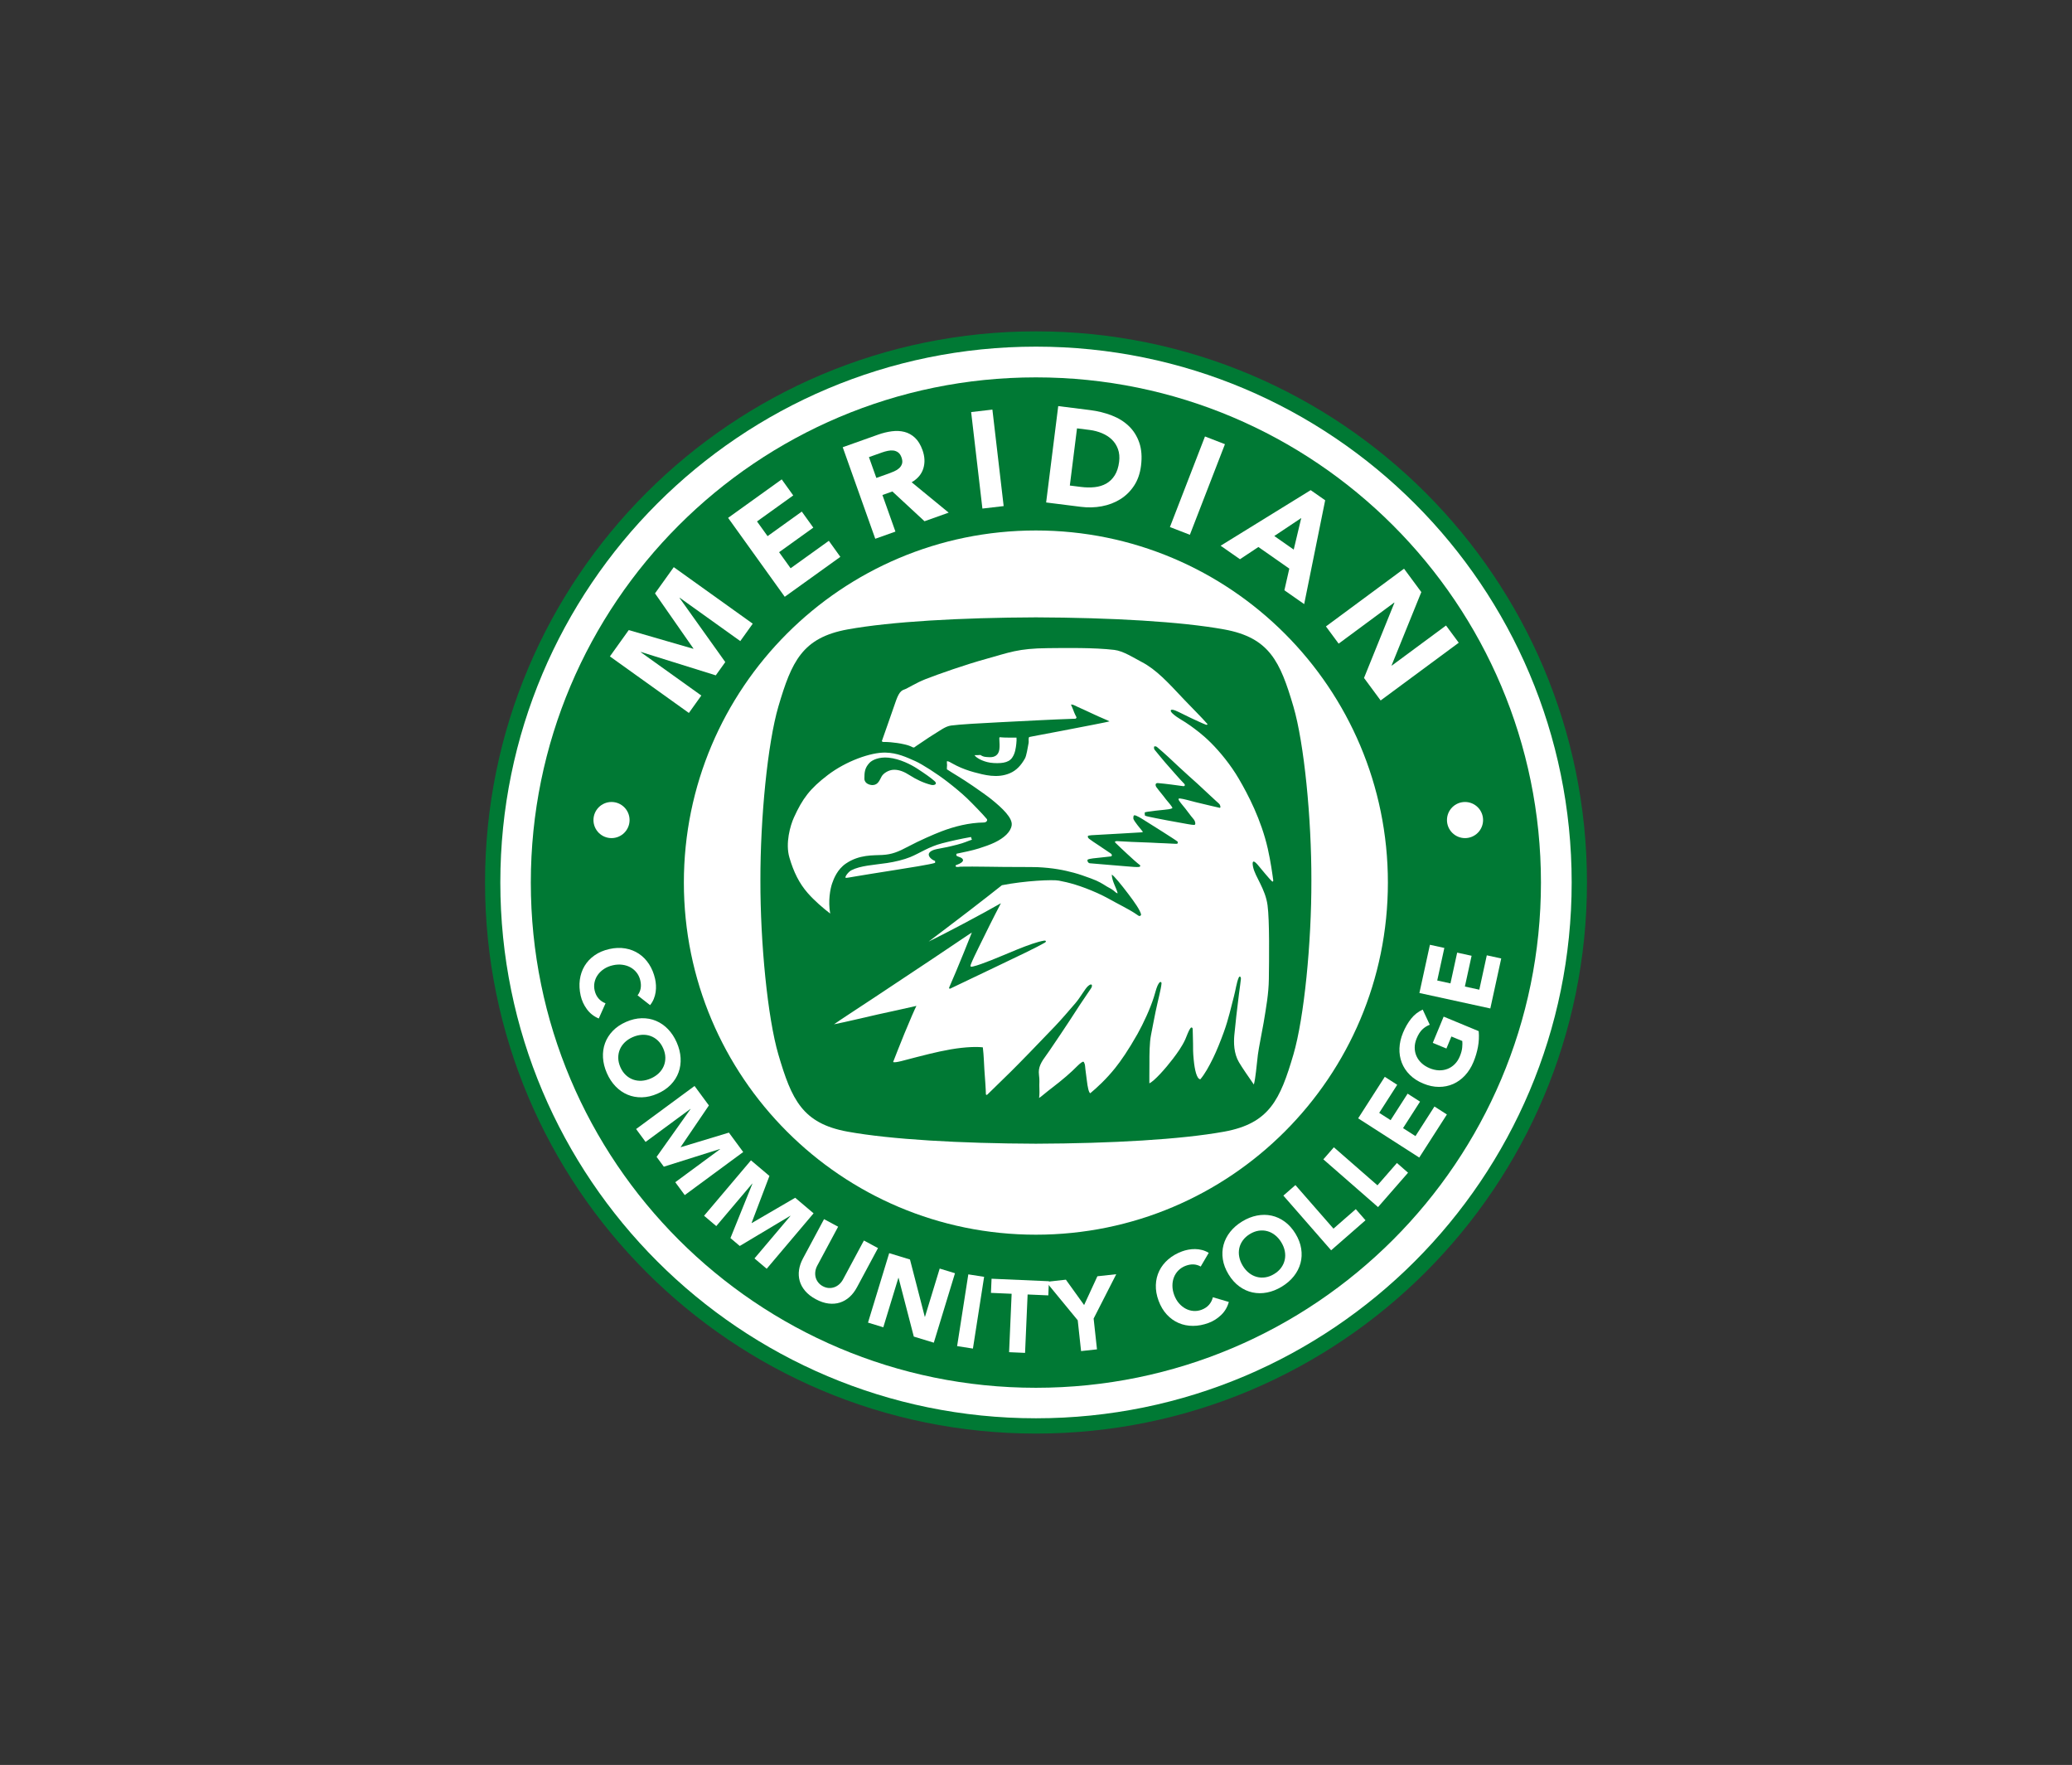
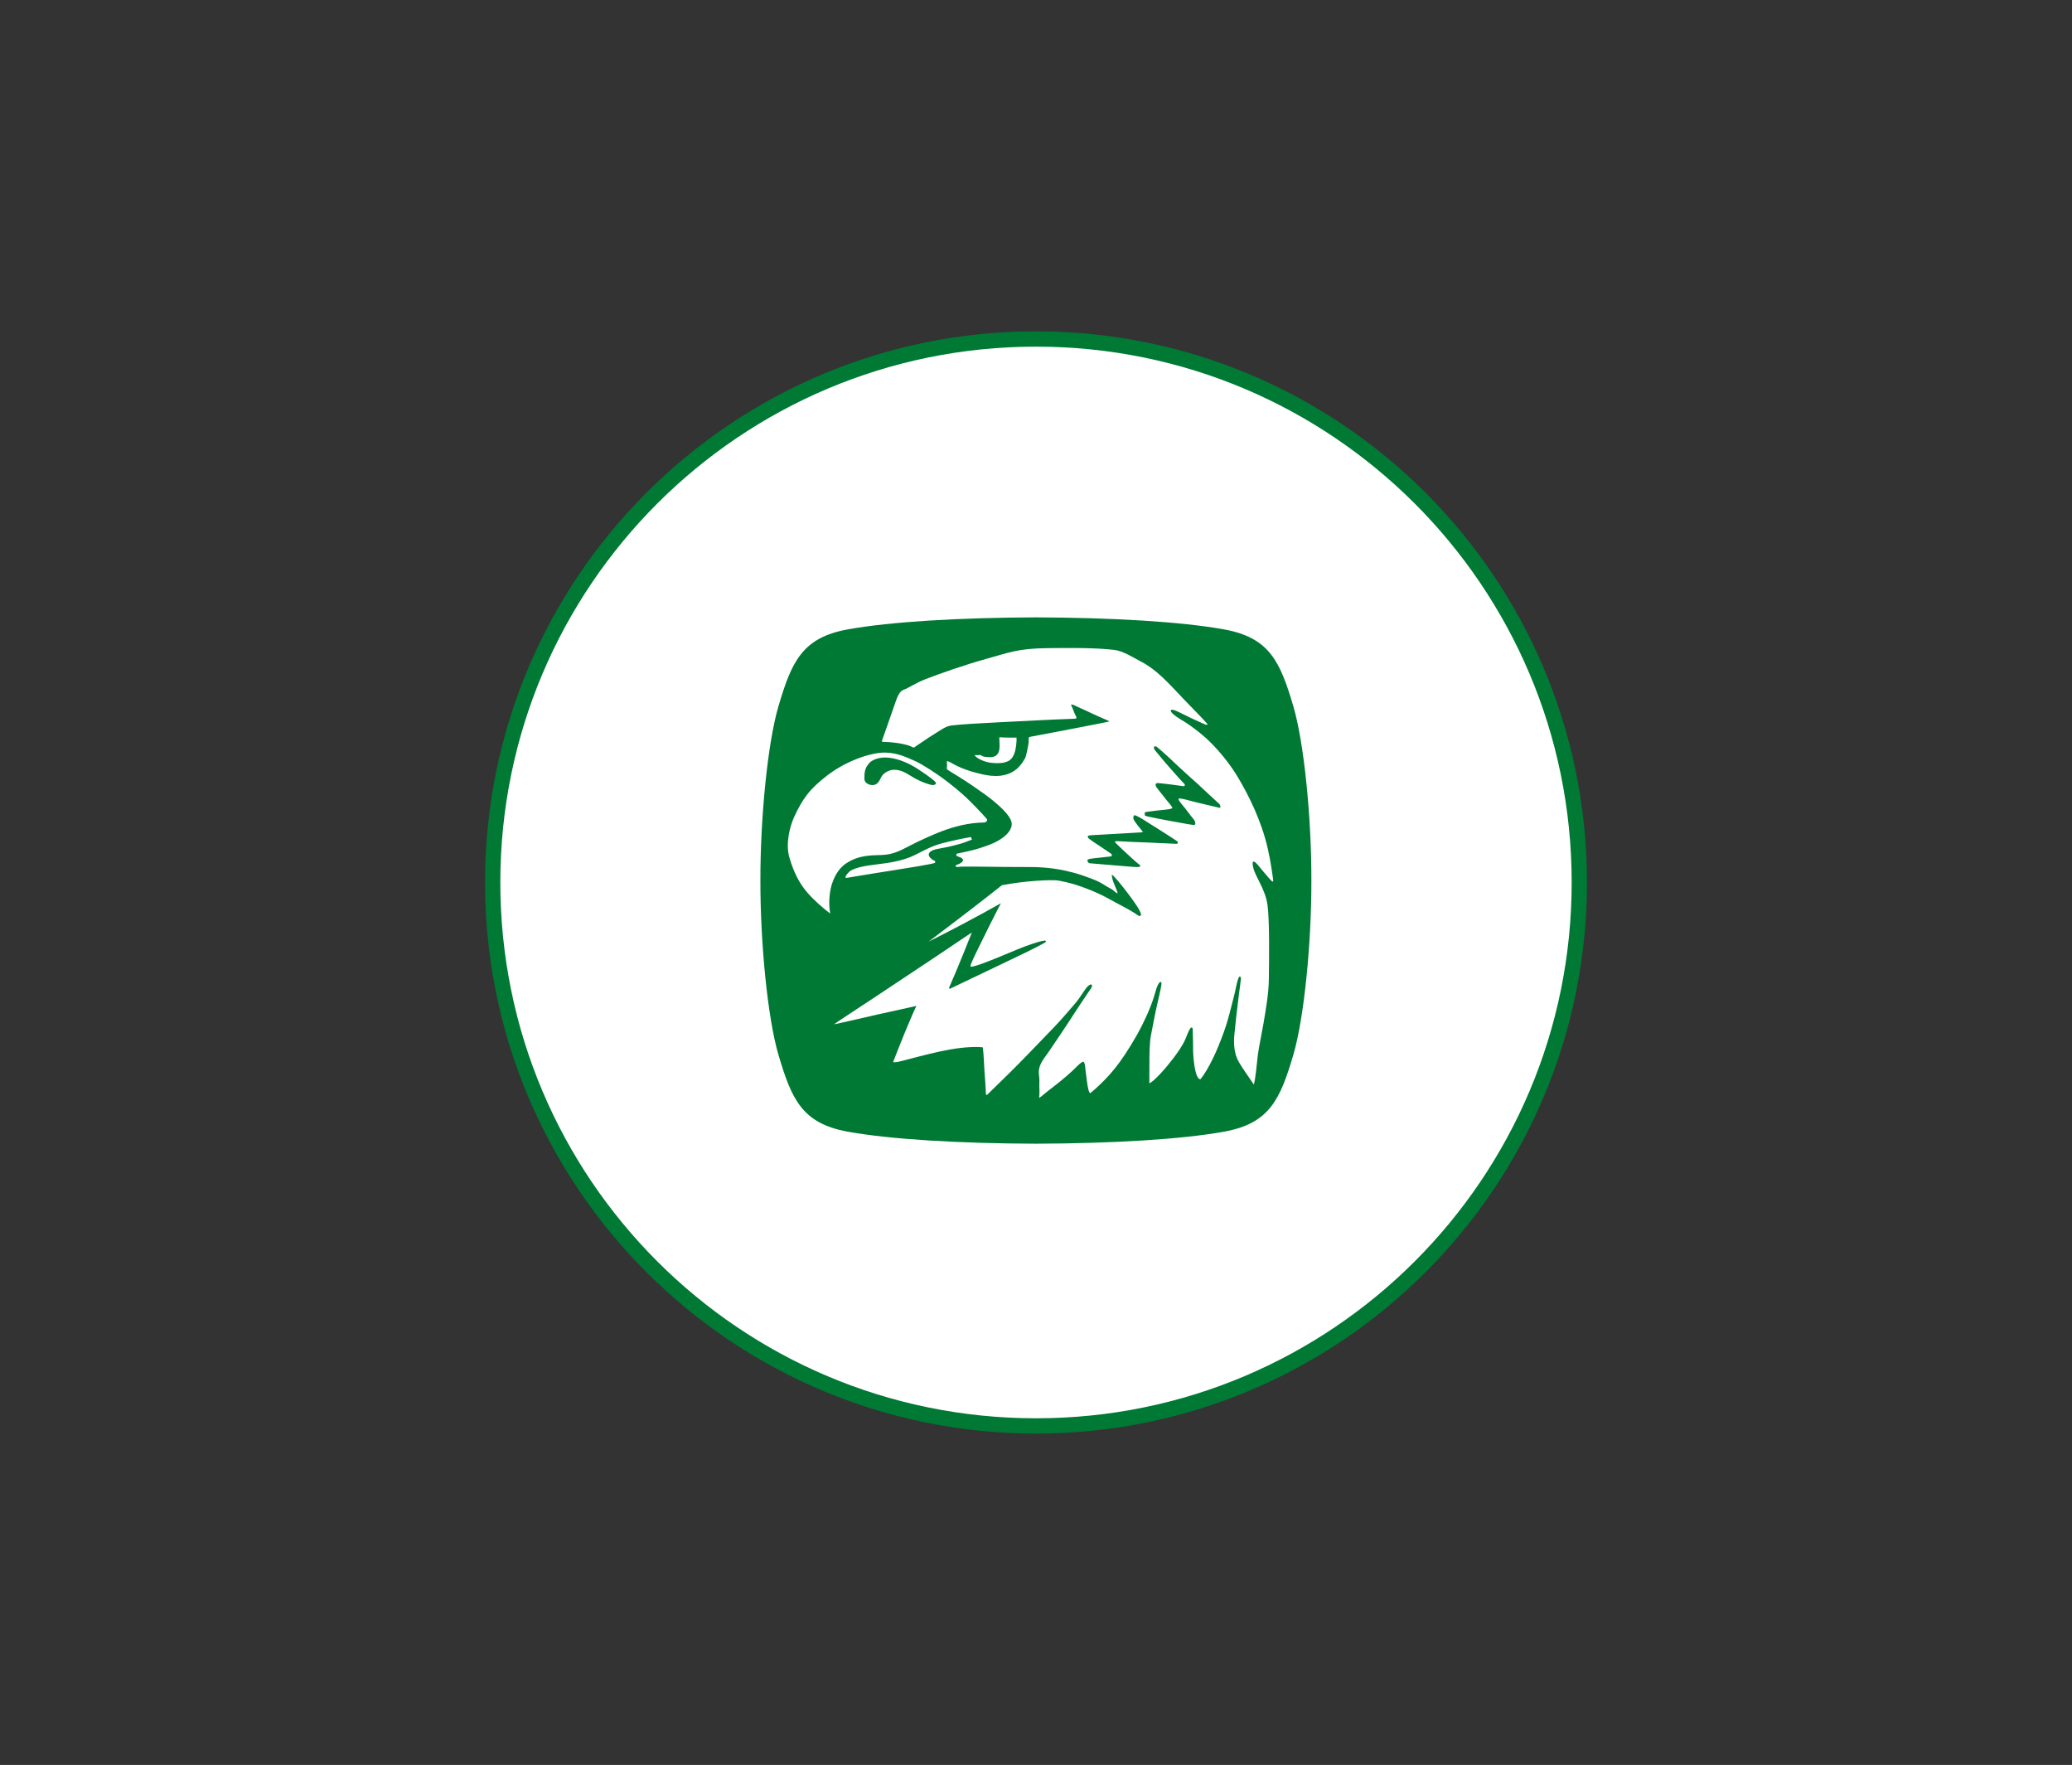
<svg xmlns="http://www.w3.org/2000/svg" id="Layer_1" data-name="Layer 1" viewBox="0 0 1280 1090">
  <rect x="0" y="0" width="1280" height="1090" fill="#333333" stroke="none" />
  <path d="M640.002,204.635c-187.977,0-340.367,152.391-340.367,340.365s152.39,340.366,340.367,340.366,340.363-152.391,340.363-340.366-152.39-340.365-340.363-340.365h0Z" style="fill: #007934; fill-rule: evenodd; stroke-width: 0px;" />
  <path d="M640.002,214.082c-182.759,0-330.92,148.161-330.92,330.917s148.161,330.919,330.92,330.919,330.917-148.16,330.917-330.919-148.161-330.917-330.917-330.917h0Z" style="fill: #fff; fill-rule: evenodd; stroke-width: 0px;" />
-   <path d="M639.928,233.062c172.287,0,312.01,139.723,312.01,312.01s-139.724,312.01-312.01,312.01-312.01-139.683-312.01-312.01,139.683-312.01,312.01-312.01h0Z" style="fill: #007934; fill-rule: evenodd; stroke-width: 0px;" />
  <path d="M639.926,327.615c-120.097,0-217.46,97.384-217.46,217.46s97.344,217.461,217.46,217.461,217.46-97.363,217.46-217.461-97.385-217.46-217.46-217.46h0Z" style="fill: #fff; fill-rule: evenodd; stroke-width: 0px;" />
  <path d="M810.122,543.812c.082,38.438-4.446,84.794-11.121,107.526-8.159,27.703-14.762,42.475-42.755,47.56-26.684,4.843-69.724,7.279-116.311,7.448-46.589-.169-89.627-2.605-116.31-7.448-27.993-5.085-34.596-19.857-42.757-47.56-6.673-22.731-11.2-69.087-11.119-107.526-.081-38.44,4.446-84.795,11.119-107.527,8.161-27.703,14.764-42.475,42.757-47.56,26.683-4.843,69.722-7.28,116.31-7.45,46.587.17,89.627,2.607,116.311,7.45,27.993,5.085,34.596,19.857,42.755,47.56,6.674,22.732,11.203,69.087,11.121,107.527h0Z" style="fill: #007934; fill-rule: evenodd; stroke-width: 0px;" />
  <path d="M573.692,581.505c9.135-4.395,33.029-17.016,44.628-23.679-4.857,9.244-9.503,18.672-13.468,26.784-2.069,4.238-3.91,7.955-5.072,10.9-.636,1.587-.012,1.677,1.12,1.427,3.017-.635,7.507-2.425,11.6-3.988,7.591-2.899,24.332-10.741,32.574-12.033.977-.157,1.601.521.326,1.292-4.191,2.492-17.775,9.018-29.034,14.344-9.758,4.669-19.702,9.358-29.474,14.073-.298.135-.764-.34-.51-.817,2.351-5.347,5.936-13.844,8.953-21.324,1.473-3.693,3.229-7.931,5.04-12.577-1.643.952-15.649,10.56-24.02,16.09-11.331,7.478-23.965,15.908-35.367,23.5-12.748,8.453-21.515,14.072-25.79,17.11,9.246-1.883,17.079-3.854,27.278-6.142,6.585-1.452,16.655-3.603,23.652-5.236-.808,1.496-3.908,8.543-7.364,16.974-3.158,7.726-5.41,13.573-7.011,17.651,1.105.841,7.719-1.313,14.291-2.946,2.549-.611,12.111-3.24,21.259-4.826,9.688-1.654,16.642-1.654,19.857-1.246.639,5.303.696,10.334.935,13.507.355,4.691.95,13.098.95,15.386,0,.363.397.748.977.203,1.234-1.177,10.381-10.129,14.447-14.116,4.574-4.486,17.703-18.015,27.065-27.827,3.854-4.011,8.938-9.925,12.861-14.504,3.074-3.557,5.891-8.907,7.776-10.516,2.606-2.242,2.791-.18,1.969,1.202-.736,1.246-4.293,6.165-7.026,10.402-3.666,5.642-9.404,14.502-11.995,18.265-4.577,6.639-6.175,9.291-8.499,12.464-3.468,4.713-5.367,7.818-4.773,12.508.454,3.58.17,4.986.212,6.322.114,3.242.171,6.096-.155,7.954,1.601-.975,2.946-2.334,5.383-4.215,2.11-1.609,3.003-2.288,6.926-5.416,2.934-2.358,6.333-5.258,8.2-7.048,2.48-2.334,4.194-4.261,5.652-5.213,1.275-.861,1.458-.612,1.968.771.299.792.326,1.857.496,3.489.227,2.018.523,3.831.864,6.686.538,4.532,1.219,7.568,2.124,8.043,3.91-3.217,9.915-8.723,15.438-15.633,3.43-4.285,8.045-10.9,13.739-20.962,3.698-6.572,7.917-15.794,10.085-22.66,1.5-4.782,1.685-6.549,3.257-8.839.65-.952,1.586-.792,1.502.318-.256,3.332-2.154,10.198-3.668,17.449-.894,4.237-1.786,9.2-2.82,14.39-.948,4.803-.992,11.942-.977,17.654.015,5.688-.114,10.015-.043,12.146,3.089-1.361,10.085-9.271,14.518-15.092,2.776-3.673,5.623-7.571,7.663-12.012,1.034-2.265,1.883-5.167,3.228-6.957.653-.884,1.361-.204,1.361.431,0,2.695.224,6.051.224,9.134,0,3.036-.054,5.21.412,9.992.595,6.164,1.84,11.782,4.078,12.032,2.805-3.309,5.341-7.908,7.89-13.098,2.294-4.692,4.675-10.697,6.601-15.976,3.06-8.453,4.503-15.567,6.232-21.982,1.09-4.032,1.67-8.747,3.002-11.76.58-1.269,1.458-.477,1.345.862-.198,2.221-.723,5.574-1.189,9.221-1.076,8.43-2.351,19.579-2.877,25.494-.395,4.509-.382,11.171,2.862,16.679,2.237,3.784,5.963,9.063,9.207,13.778,1.118-4.238,1.544-10.606,2.491-18.47.495-4.032,2.748-14.932,3.527-19.624,1.572-9.472,3.13-18.084,3.244-26.989.156-12.102.481-36.121-.809-45.662-1.374-10.175-7.606-17.402-8.924-23.59-.721-3.397-.14-4.779,2.733-1.517,2.494,2.855,6.999,8.68,9.249,10.604.171-.135.34-.339.496-.655-.538-3.967-1.587-11.716-3.399-19.761-4.079-17.927-12.18-33.403-17.902-43.171-5-8.543-11.501-16.474-17.138-22.115-5.298-5.303-9.802-8.499-12.861-10.72-4.249-3.103-7.69-4.486-10.863-7.41-2.054-1.905-1.488-3.171,1.769-1.858,2.423.975,6.133,3.015,9.378,4.509,2.733,1.248,7.576,3.559,9.488,4.237.298.114.708-.09.979-.294-3.444-4.01-10.085-10.536-14.447-15.159-10.085-10.696-17.138-18.537-26.346-23.341-4.872-2.538-11.399-6.8-16.867-7.433-12.663-1.496-30.056-1.179-40.918-1.088-18.709.159-24.065,2.741-37.903,6.549-13.271,3.65-29.656,9.428-37.929,12.646-5.496,2.129-11.259,5.822-12.86,6.3-3.188.952-4.263,3.851-6.841,11.489-2.889,8.565-4.505,12.644-7.196,20.531.113.068.495.318.708.408.54.137,1.317-.113,4.859.204,2.265.204,5.524.611,8.171,1.246,2.309.521,3.513.908,5.637,1.971.908.183,1.006-.408,2.267-1.156,1.387-.815,6.955-4.803,10.014-6.639,4.63-2.786,7.548-5.257,11.188-5.755,5.156-.704,18.356-1.452,29.8-2.017,11.982-.59,32.986-1.746,47.05-2.198.355-.159.483-.476.624-.817-.298-.475-1.457-2.832-2.04-4.576-.409-1.225-1.075-2.403-1.401-3.286,1.061-.294,2.053.431,4.518,1.563,2.252,1.042,5.78,2.561,9.873,4.532,3.596,1.723,8.499,3.627,9.404,4.239-.568.249-15.935,3.239-29.447,5.824-9.999,1.926-18.978,3.627-20.125,3.807-.709.792-.185,2.515-.382,3.603-.553,3.104-1.375,8.022-2.239,9.586-2.434,4.395-5.368,7.454-9.206,9.131-7.875,3.445-16.147,1.065-22.221-.543-3.399-.908-7.521-2.381-10.779-4.011-4.504-2.268-4.746-2.855-6.049-2.765-.042.635.03,1.404.099,2.379-.07,1.042-.142,1.656-.099,2.584,4.037,2.695,8.795,5.28,16.006,10.242,4.135,2.855,9.022,6.276,11.486,8.27,6.713,5.416,13.187,11.535,12.533,16.046-.607,4.168-4.744,7.862-10.479,10.627-2.946,1.406-6.345,2.583-9.859,3.694-3.964,1.246-9.544,2.401-13.667,3.24-.284.544-.397,1.111.326,1.519.75.431,3.415.861,3.612,2.378.128.975-1.132,1.746-2.223,2.313-.582.294-1.899.747-2.381.996,0,.385.128.885.481.929,1.631.159,1.616-.091,2.521-.135,1.601-.092,12.493-.046,16.842.044,12.831.25,27.036.113,30.847.273,9.432.452,16.144,1.767,22.349,3.444,3.967,1.088,6.175,1.926,10.638,3.534,5.054,1.837,7.109,3.332,9.855,5.008,1.631.975,2.905,1.315,5.667,3.784.284.25.622.183.936.407-.583-3.035-3.541-7.454-3.627-11.578,1.246.521,6.048,6.435,10.211,11.942,3.895,5.144,7.196,9.835,7.847,12.508.198.794-.794,1.474-1.616.884-3.284-2.378-8.257-5.03-9.404-5.62-8.016-4.191-10.367-5.824-15.989-8.339-10.339-4.622-17.903-6.593-23.737-7.658-3.911-.747-20.863.045-35.182,2.832-4.462,3.536-11.827,9.337-20.156,15.726-10.31,7.908-21.626,16.452-25.112,19.08h0ZM512.858,564.204c-1.393-7.896.057-15.239,1.166-18.52,1.037-3.057,3.281-8.766,8.498-12.337,8.369-5.726,17.065-5.001,22.593-5.333,5.853-.348,9.513-1.765,16.567-5.527,5.925-3.158,15.109-7.222,19.954-9.06,7.972-3.03,16.928-5.331,26.15-5.463,1.565-.022,2.505-1.313,1.81-2.177-2.064-2.547-9.191-9.888-12.182-12.746-3.196-3.048-7.619-6.746-12.18-10.269-6.356-4.912-15.569-10.824-19.757-12.683-5.523-2.452-11.181-5.159-18.564-5.301-8.968-.172-24.192,5.221-35.5,13.835-11.047,8.421-15.619,14.518-20.939,26.211-2.299,5.062-5.398,15.937-2.803,24.791,2.629,8.971,6.045,15.894,11.358,21.962,4.057,4.632,9.489,9.284,13.83,12.618h0ZM522.369,542.091c.251.27,3.078-.354,6.715-.934,3.351-.536,6.764-1.141,9.194-1.513,3.601-.551,10.854-1.727,14.699-2.336,7.963-1.258,22.093-3.49,24.683-4.425h0l.012-1.147h0c-1.47-.493-3.807-2.111-3.924-3.853-.141-2.126,3.307-3.189,4.975-3.5,4.133-.771,7.144-1.337,12.453-2.696,4.799-1.228,6.393-2.185,9.244-3.116-.243-.422-.418-1.087-.556-1.647-6.427,1.131-12.222,2.429-17.904,3.897-8.294,2.152-13.549,6.005-19.655,8.51-3.916,1.607-9.557,2.958-14.308,3.66-8.348,1.235-16.391,1.563-22.07,4.481-1.795.92-4.129,4.009-3.559,4.62h0ZM700.163,505.74c-.036-1.233-.067-1.832.517-2.246.353-.018.899.148,1.238.282,2.185.865,5.429,3.13,8.69,5.129,2.38,1.462,5.403,3.385,7.716,4.857,1.824,1.166,3.696,2.359,5.493,3.53,1.278.834,3.126,2,3.782,2.641.107.718-.259,1.175-.478,1.187-1.277.067-6.011-.301-7.622-.322-2.357-.025-5.348-.262-8.459-.393-5.989-.251-9.139-.38-11.86-.456-1.549-.042-6.94-.412-9.084-.477-.89-.025-1.788.223-1.006,1.034,1.366,1.429,4.679,4.456,7.404,7.011,2.414,2.267,6.032,5.528,7.769,6.809.258.191.282.92-.556,1.078-1.145.212-4.715-.088-7.72-.355-2.771-.244-5.7-.473-8.312-.689-5.207-.426-10.758-.88-14.409-1.214-1.275-.115-1.837-1.954-1.275-2.275,1.132-.647,4.849-.929,7.551-1.214,1.984-.21,4.918-.569,6.514-.718,1.227-.118.867-1.357.26-1.746-1.731-1.101-4.883-3.353-7.624-5.133-2.165-1.401-4.824-3.185-5.85-4.011-.756-.603-.878-1.065-.803-1.652.042-.33.88-.463,2.292-.582,1.17-.097,3.127-.151,7.713-.437,3.572-.225,7.337-.391,11.354-.635,4.454-.269,8.921-.522,11.743-.693,1.35-.08.722-.552.332-1.025-.576-.691-1.788-2.16-2.742-3.397-1.189-1.538-2.158-2.912-2.57-3.888h0ZM719.705,470.8c-2.259-2.626-3.765-4.551-6.427-7.753-.494-.561-.4-1.691-.288-2.002.471-.144,1.139-.242,1.778.311,2.597,2.258,4.838,4.093,7.33,6.471,1.78,1.693,4.383,4.076,6.16,5.77,2.006,1.834,4.009,3.668,6.015,5.503h0l5.574,5,4.107,3.826,3.791,3.532h0c1.141,1.024,2.616,2.443,3.551,3.282,1.032.922,1.943,1.685,2.25,2.204.292.521.376,1.147.376,1.695-.067.103-.166.206-.328.282-1.051-.241-2.298-.519-3.559-.811-1.061-.244-2.141-.496-3.145-.734-3.164-.748-5.839-1.342-8.247-1.967-4.322-1.124-7.265-1.965-9.404-2.246-1.95-.254-1.103.878-.558,1.699.851,1.286,2.405,3.005,3.615,4.562,1.363,1.754,2.599,3.435,3.438,4.515.891,1.149,1.981,2.267,2.285,2.998.471,1.137.692,2.477-.325,2.522-1.334.058-5.811-.858-9.356-1.482-4.908-.861-10.123-1.846-13.962-2.612-3.75-.746-5.971-1.204-7.041-1.619-.118-.278-.199-1.238-.167-1.946.167-.317,3.218-.716,6.24-1.078,1.123-.135,4.963-.534,5.958-.626,1.576-.141,3.983-.404,4.912-1.004-.164-1.161-2.946-4.01-3.961-5.366-2.611-3.506-3.385-4.144-5.868-7.484-.777-1.043-.998-2.784.918-2.621,2.429.21,5.559.553,8.322.916,1.393.182,5.927.838,7.28.984.924.099,1.355-.712.542-1.538-2.994-3.038-7.772-8.637-11.808-13.185h0ZM537.228,471.04c1.538-1.612,5.719-3.682,11.604-3.114,7.243.7,14.273,4.48,17.681,6.69,4.905,3.191,8.429,5.658,10.825,7.78,2.1,1.866-.234,2.801-2.104,2.332-4.795-1.198-9.396-3.454-13.083-5.835-3.505-2.256-6.545-3.521-9.892-3.498-3.335.023-6.524,2.255-7.547,4.009-1.279,2.196-2.118,5.324-5.563,5.452-1.759.066-5.16-.913-5.16-3.987,0-4.02.254-6.696,3.239-9.829h0ZM617.36,462.831c-.464,3.451-2.861,4.935-6.034,4.792-2.305-.1-3.745-.058-5.655-1.362-.979.07-2.832.156-3.641.125.83,1.441,4.731,3.863,9.682,4.636,2.768.433,6.259.349,8.12.006,2.498-.46,4.221-1.359,5.435-3.08,1.937-2.748,2.275-6.194,2.555-8.512.212-1.773.209-2.676.126-3.89-2.632-.011-7.928.037-9.352-.168-1.334-.194-1.309-.063-1.238,1.269.105,2.032.261,4.24,0,6.184h0Z" style="fill: #fff; fill-rule: evenodd; stroke-width: 0px;" />
  <g>
    <path d="M376.771,405.395l11.639-16.263,39.876,11.551.097-.136-23.749-34.084,11.59-16.195,48.789,34.916-7.696,10.748-37.418-26.777-.097.136,28.247,39.599-5.87,8.197-46.243-14.442-.102.136,37.418,26.777-7.691,10.753-48.789-34.916Z" style="fill: #fff; stroke-width: 0px;" />
    <path d="M449.801,319.827l33.11-23.769,7.117,9.911-22.372,16.063,6.523,9.083,21.136-15.168,7.117,9.911-21.136,15.173,7.117,9.911,23.608-16.949,7.117,9.911-34.346,24.66-34.989-48.735Z" style="fill: #fff; stroke-width: 0px;" />
    <path d="M520.597,276.207l21.875-7.783c2.872-1.022,5.7-1.713,8.479-2.069,2.779-.36,5.374-.234,7.779.38,2.409.613,4.576,1.821,6.508,3.622,1.928,1.801,3.48,4.352,4.654,7.652,1.421,3.991,1.592,7.754.506,11.288-1.081,3.529-3.485,6.381-7.209,8.543l22.859,18.76-14.929,5.311-19.85-18.39-6.148,2.186,8.037,22.596-12.456,4.43-20.104-56.523ZM541.372,295.167l7.345-2.609c1.115-.399,2.288-.862,3.51-1.387,1.222-.521,2.268-1.163,3.135-1.923.871-.759,1.485-1.684,1.85-2.77.36-1.09.268-2.405-.282-3.948-.511-1.441-1.207-2.478-2.098-3.12s-1.864-1.032-2.93-1.163-2.215-.068-3.442.19-2.4.584-3.519.983l-8.144,2.896,4.576,12.851Z" style="fill: #fff; stroke-width: 0px;" />
    <path d="M599.935,254.497l13.128-1.533,6.956,59.59-13.128,1.533-6.956-59.59Z" style="fill: #fff; stroke-width: 0px;" />
    <path d="M653.733,250.798l19.675,2.473c4.766.594,9.224,1.699,13.376,3.3,4.157,1.601,7.681,3.797,10.578,6.581,2.896,2.779,5.043,6.197,6.445,10.242,1.397,4.05,1.757,8.791,1.071,14.228-.604,4.819-2.049,8.952-4.327,12.393-2.283,3.446-5.126,6.221-8.518,8.329-3.398,2.108-7.194,3.549-11.39,4.332s-8.514.896-12.938.341l-21.442-2.692,7.472-59.527ZM660.898,299.864l6.81.857c3.028.38,5.885.423,8.567.136,2.682-.292,5.067-1.032,7.151-2.22,2.088-1.193,3.821-2.882,5.208-5.072,1.382-2.186,2.288-4.965,2.711-8.324.365-2.916.136-5.52-.686-7.817-.823-2.293-2.069-4.259-3.743-5.895-1.675-1.631-3.714-2.955-6.119-3.967-2.409-1.012-4.984-1.694-7.73-2.04l-7.735-.969-4.434,35.31Z" style="fill: #fff; stroke-width: 0px;" />
    <path d="M744.393,269.558l12.33,4.77-21.666,55.949-12.325-4.775,21.661-55.944Z" style="fill: #fff; stroke-width: 0px;" />
    <path d="M809.683,302.707l8.957,6.26-12.967,64.127-12.228-8.543,3.042-13.381-19.101-13.347-11.376,7.555-11.95-8.348,55.623-34.322ZM803.852,319.924l-16.652,11.108,12.013,8.397,4.639-19.505Z" style="fill: #fff; stroke-width: 0px;" />
    <path d="M867.356,351.218l10.68,14.447-18.366,45.289.102.136,33.524-24.781,7.861,10.631-48.248,35.661-10.271-13.902,18.779-46.438-.102-.136-34.346,25.385-7.856-10.631,48.244-35.661Z" style="fill: #fff; stroke-width: 0px;" />
  </g>
  <g>
    <path d="M393.869,614.72c.94-1.212,1.562-2.575,1.869-4.094s.258-3.183-.151-4.999c-.409-1.811-1.139-3.412-2.186-4.795-1.051-1.387-2.332-2.507-3.841-3.359-1.514-.847-3.208-1.397-5.082-1.645s-3.821-.146-5.836.311c-2.059.462-3.875,1.207-5.437,2.229-1.567,1.027-2.853,2.234-3.86,3.631-1.003,1.397-1.689,2.925-2.049,4.585s-.346,3.359.044,5.087c.448,1.981,1.251,3.636,2.419,4.975s2.604,2.337,4.313,2.989l-4.181,9.385c-3.013-1.27-5.462-3.183-7.336-5.749-1.879-2.565-3.154-5.35-3.836-8.358-.769-3.417-.944-6.688-.526-9.813.423-3.125,1.397-5.963,2.921-8.518,1.524-2.551,3.573-4.731,6.153-6.547,2.575-1.816,5.617-3.12,9.117-3.909,3.5-.789,6.805-.915,9.915-.385,3.106.535,5.895,1.626,8.367,3.276s4.566,3.797,6.289,6.44c1.718,2.643,2.969,5.671,3.738,9.093.278,1.236.453,2.546.531,3.938.073,1.387.015,2.789-.19,4.196-.2,1.412-.579,2.804-1.134,4.186s-1.324,2.677-2.302,3.894l-7.73-6.046Z" style="fill: #fff; stroke-width: 0px;" />
    <path d="M386.762,631.11c3.286-1.441,6.503-2.195,9.658-2.264,3.149-.068,6.099.472,8.84,1.621,2.74,1.154,5.204,2.857,7.399,5.126,2.191,2.268,3.991,5.004,5.398,8.217,1.407,3.208,2.2,6.386,2.385,9.536.18,3.149-.234,6.119-1.246,8.913-1.012,2.799-2.609,5.33-4.795,7.603-2.186,2.273-4.921,4.128-8.212,5.569-3.286,1.441-6.503,2.195-9.658,2.264-3.149.068-6.099-.472-8.84-1.626-2.74-1.149-5.204-2.857-7.399-5.121-2.191-2.268-3.991-5.009-5.398-8.217-1.407-3.213-2.2-6.391-2.385-9.536-.18-3.149.234-6.119,1.246-8.918,1.012-2.794,2.609-5.325,4.795-7.598s4.921-4.128,8.212-5.569ZM390.88,640.505c-1.933.852-3.573,1.923-4.912,3.227-1.343,1.304-2.361,2.775-3.047,4.415-.686,1.635-1.017,3.383-.988,5.238s.467,3.748,1.314,5.686c.847,1.933,1.942,3.539,3.291,4.814,1.343,1.28,2.848,2.22,4.522,2.828,1.67.604,3.442.852,5.311.75,1.864-.107,3.768-.579,5.7-1.431,1.893-.828,3.524-1.898,4.887-3.213,1.358-1.309,2.385-2.784,3.071-4.425s1.017-3.383.988-5.242c-.029-1.85-.467-3.748-1.314-5.681s-1.942-3.539-3.291-4.819c-1.343-1.275-2.853-2.22-4.522-2.823s-3.451-.852-5.335-.735c-1.889.112-3.782.584-5.676,1.412Z" style="fill: #fff; stroke-width: 0px;" />
    <path d="M429.058,670.684l8.869,12.033-17.436,25.672.073.102,29.727-8.995,8.83,11.984-36.108,26.602-5.861-7.954,27.692-20.405-.078-.102-34.677,10.918-4.473-6.065,20.965-29.532-.073-.102-27.692,20.405-5.861-7.959,36.104-26.602Z" style="fill: #fff; stroke-width: 0px;" />
-     <path d="M463.91,716.606l11.415,9.653-11.02,29.011.097.083,26.831-15.63,11.366,9.614-28.968,34.239-7.545-6.386,22.216-26.256-.097-.083-31.212,18.648-5.754-4.868,13.561-33.582-.097-.083-22.216,26.256-7.545-6.381,28.968-34.234Z" style="fill: #fff; stroke-width: 0px;" />
    <path d="M529.356,795.087c-1.256,2.346-2.77,4.313-4.532,5.909-1.767,1.592-3.733,2.74-5.909,3.442-2.176.706-4.522.905-7.048.609-2.522-.302-5.14-1.178-7.856-2.638-2.755-1.475-4.955-3.183-6.601-5.121-1.645-1.933-2.775-4.001-3.393-6.201-.613-2.2-.75-4.478-.399-6.829s1.159-4.697,2.414-7.043l13.026-24.28,8.703,4.668-12.841,23.949c-.662,1.227-1.076,2.468-1.241,3.719-.17,1.251-.102,2.448.195,3.592.297,1.139.823,2.191,1.582,3.149.754.954,1.709,1.743,2.867,2.361,1.149.618,2.327.974,3.524,1.066s2.351-.058,3.471-.438c1.115-.385,2.147-.993,3.096-1.825s1.757-1.864,2.414-3.091l12.846-23.949,8.708,4.673-13.026,24.28Z" style="fill: #fff; stroke-width: 0px;" />
    <path d="M549.309,773.937l12.841,3.918,9.146,35.373.117.034,9.098-29.805,9.448,2.882-13.084,42.894-12.359-3.768-9.404-36.25-.122-.034-9.317,30.535-9.453-2.886,13.089-42.894Z" style="fill: #fff; stroke-width: 0px;" />
    <path d="M598.185,787.036l9.765,1.524-6.912,44.31-9.765-1.524,6.912-44.31Z" style="fill: #fff; stroke-width: 0px;" />
    <path d="M624.953,799.025l-12.783-.56.38-8.733,35.434,1.543-.38,8.738-12.783-.56-1.572,36.074-9.869-.433,1.572-36.069Z" style="fill: #fff; stroke-width: 0px;" />
    <path d="M665.78,815.395l-19.534-23.745,12.218-1.329,11.259,15.659,8.202-17.777,11.648-1.266-13.97,27.39,2.069,19.018-9.828,1.066-2.064-19.018Z" style="fill: #fff; stroke-width: 0px;" />
    <path d="M741.75,782.207c-1.324-.769-2.76-1.207-4.303-1.309-1.548-.097-3.193.175-4.936.818-1.743.647-3.227,1.587-4.464,2.809-1.236,1.227-2.171,2.643-2.813,4.254-.638,1.611-.959,3.364-.954,5.252.005,1.893.365,3.807,1.085,5.749.735,1.976,1.713,3.675,2.94,5.092,1.222,1.412,2.595,2.526,4.113,3.334,1.514.813,3.12,1.285,4.814,1.421,1.699.136,3.373-.102,5.038-.72,1.898-.706,3.437-1.728,4.605-3.062,1.173-1.334,1.966-2.891,2.39-4.673l9.857,2.896c-.857,3.154-2.429,5.832-4.717,8.037-2.293,2.2-4.882,3.841-7.774,4.912-3.286,1.222-6.503,1.83-9.658,1.83s-6.094-.584-8.825-1.757c-2.736-1.168-5.17-2.911-7.316-5.223-2.142-2.312-3.836-5.15-5.087-8.518-1.251-3.364-1.816-6.62-1.704-9.769.112-3.154.823-6.06,2.132-8.733,1.304-2.667,3.149-5.033,5.539-7.092s5.228-3.695,8.514-4.916c1.188-.443,2.463-.793,3.831-1.051,1.368-.263,2.765-.385,4.186-.375,1.426.015,2.857.204,4.298.57,1.446.365,2.833.954,4.172,1.762l-4.965,8.465Z" style="fill: #fff; stroke-width: 0px;" />
    <path d="M758.952,787.046c-1.869-3.067-3.042-6.158-3.529-9.273s-.341-6.104.438-8.976c.774-2.867,2.142-5.539,4.094-8.012,1.957-2.473,4.43-4.624,7.428-6.445,2.994-1.821,6.041-3.028,9.137-3.626s6.094-.584,9.0.049,5.627,1.879,8.168,3.743,4.746,4.332,6.61,7.394c1.864,3.071,3.042,6.162,3.529,9.273.482,3.115.341,6.109-.438,8.976-.774,2.872-2.142,5.544-4.094,8.017-1.957,2.473-4.434,4.619-7.428,6.44-2.994,1.825-6.041,3.033-9.137,3.631-3.096.599-6.094.579-9-.049-2.906-.633-5.627-1.879-8.168-3.743-2.546-1.864-4.746-4.332-6.61-7.399ZM767.719,781.716c1.095,1.801,2.38,3.286,3.85,4.439,1.47,1.159,3.062,1.971,4.775,2.434,1.718.467,3.495.56,5.325.282,1.835-.273,3.656-.959,5.457-2.059,1.806-1.095,3.252-2.395,4.342-3.899,1.085-1.499,1.821-3.12,2.195-4.858.38-1.733.389-3.519.039-5.359-.35-1.835-1.071-3.656-2.171-5.462-1.076-1.767-2.351-3.242-3.836-4.415-1.48-1.178-3.076-1.996-4.795-2.458-1.713-.467-3.49-.56-5.32-.287-1.835.278-3.656.964-5.462,2.059-1.801,1.1-3.247,2.4-4.337,3.899-1.085,1.504-1.821,3.12-2.2,4.858-.375,1.738-.385,3.534-.019,5.388.36,1.855,1.081,3.67,2.156,5.437Z" style="fill: #fff; stroke-width: 0px;" />
    <path d="M792.817,738.394l7.443-6.498,23.506,26.904,13.785-12.043,6.002,6.873-21.233,18.541-29.503-33.777Z" style="fill: #fff; stroke-width: 0px;" />
    <path d="M817.516,716.002l6.498-7.448,26.918,23.496,12.038-13.795,6.868,6.002-18.536,21.233-33.787-29.488Z" style="fill: #fff; stroke-width: 0px;" />
    <path d="M839.016,690.676l16.453-25.643,7.676,4.926-11.118,17.329,7.039,4.512,10.5-16.365,7.681,4.926-10.505,16.365,7.676,4.926,11.736-18.288,7.676,4.926-17.071,26.607-37.744-24.222Z" style="fill: #fff; stroke-width: 0px;" />
    <path d="M913.482,636.834c.287,3.276.136,6.503-.453,9.692-.589,3.183-1.514,6.294-2.775,9.336-1.343,3.242-3.091,6.012-5.238,8.324-2.147,2.307-4.576,4.064-7.297,5.272-2.716,1.202-5.651,1.801-8.801,1.796-3.154,0-6.386-.691-9.706-2.069-3.315-1.373-6.085-3.179-8.314-5.403-2.234-2.229-3.88-4.731-4.946-7.506s-1.543-5.734-1.426-8.888c.122-3.149.852-6.343,2.195-9.58,1.373-3.315,3.042-6.201,4.999-8.66,1.957-2.458,4.347-4.337,7.17-5.632l4.352,9.346c-1.806.716-3.364,1.718-4.673,2.998-1.309,1.29-2.453,3.101-3.422,5.442-.813,1.947-1.212,3.85-1.202,5.705.005,1.855.37,3.597,1.09,5.218.72,1.626,1.777,3.081,3.164,4.366s3.037,2.322,4.946,3.115c1.952.808,3.86,1.246,5.729,1.314s3.636-.219,5.296-.857,3.144-1.606,4.464-2.916c1.319-1.304,2.385-2.93,3.193-4.882.823-1.986,1.314-3.797,1.46-5.428.151-1.626.17-2.969.058-4.021l-6.727-2.789-3.081,7.428-8.426-3.495,6.722-16.204,21.647,8.976Z" style="fill: #fff; stroke-width: 0px;" />
    <path d="M876.853,613.265l6.494-29.771,8.913,1.947-4.391,20.113,8.168,1.782,4.147-19.003,8.913,1.947-4.147,18.999,8.913,1.942,4.629-21.223,8.913,1.942-6.737,30.881-43.814-9.555Z" style="fill: #fff; stroke-width: 0px;" />
  </g>
  <circle cx="905.032" cy="506.454" r="11.153" style="fill: #fff; stroke-width: 0px;" />
  <circle cx="377.771" cy="506.454" r="11.153" style="fill: #fff; stroke-width: 0px;" />
</svg>